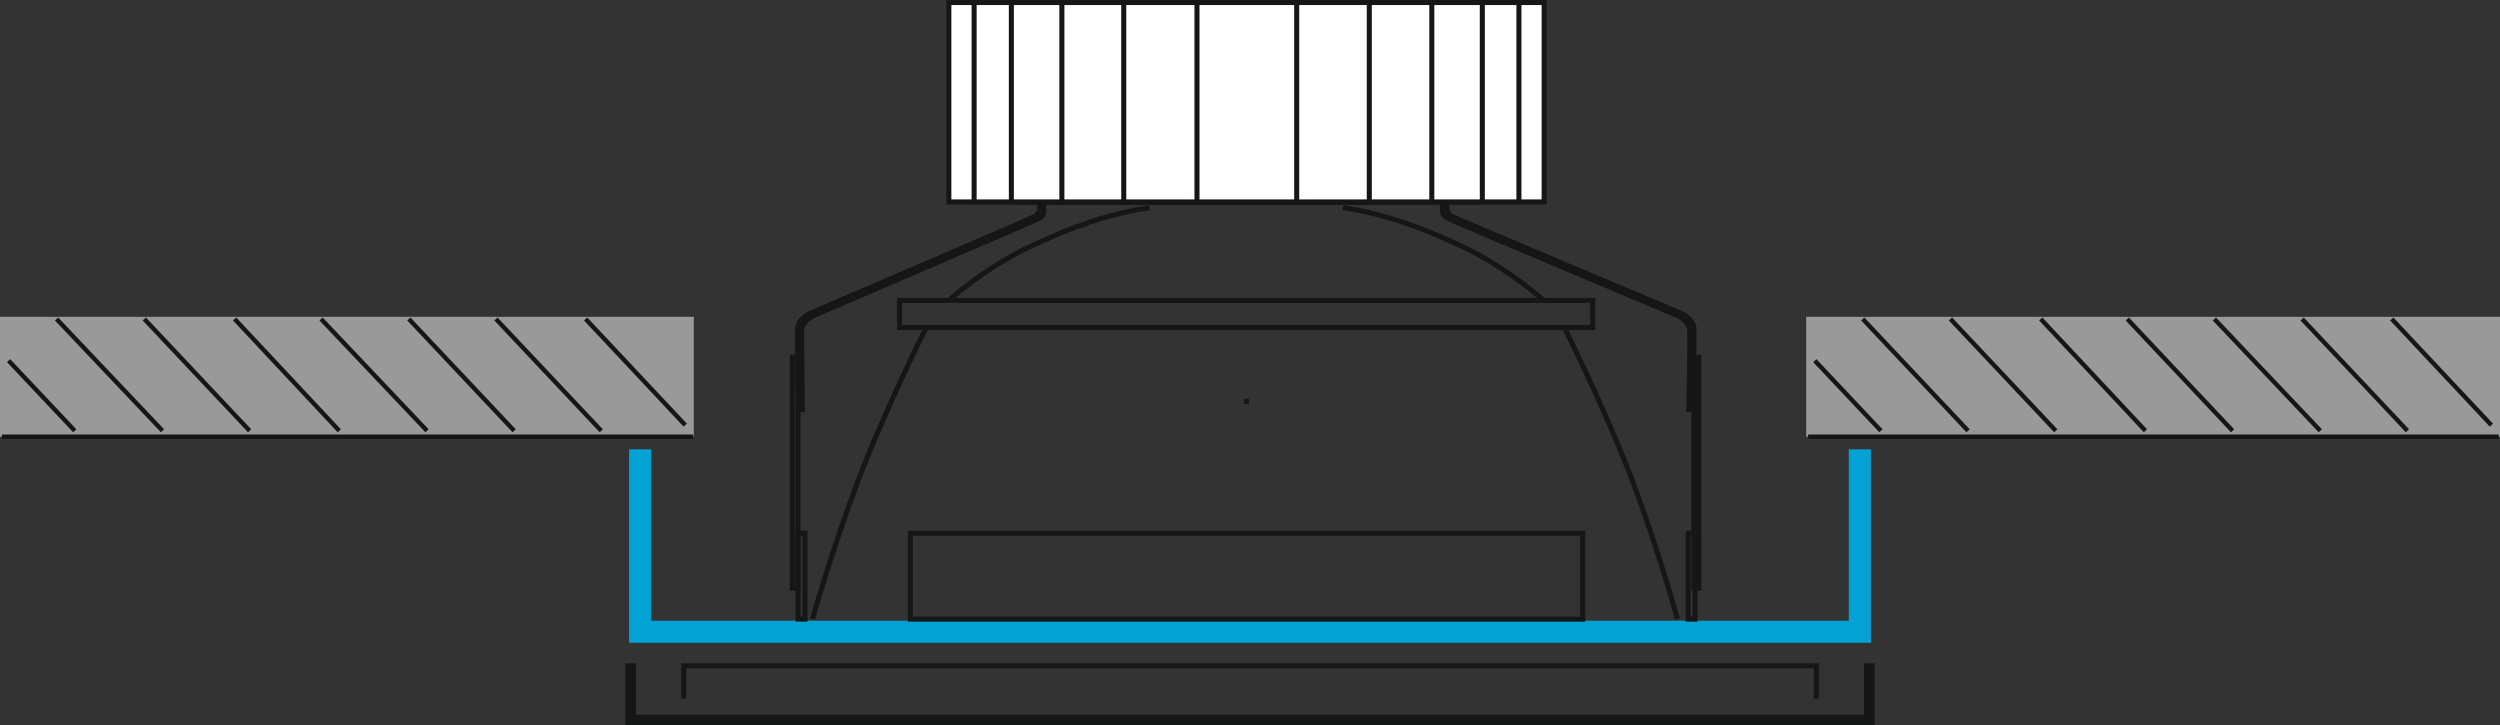
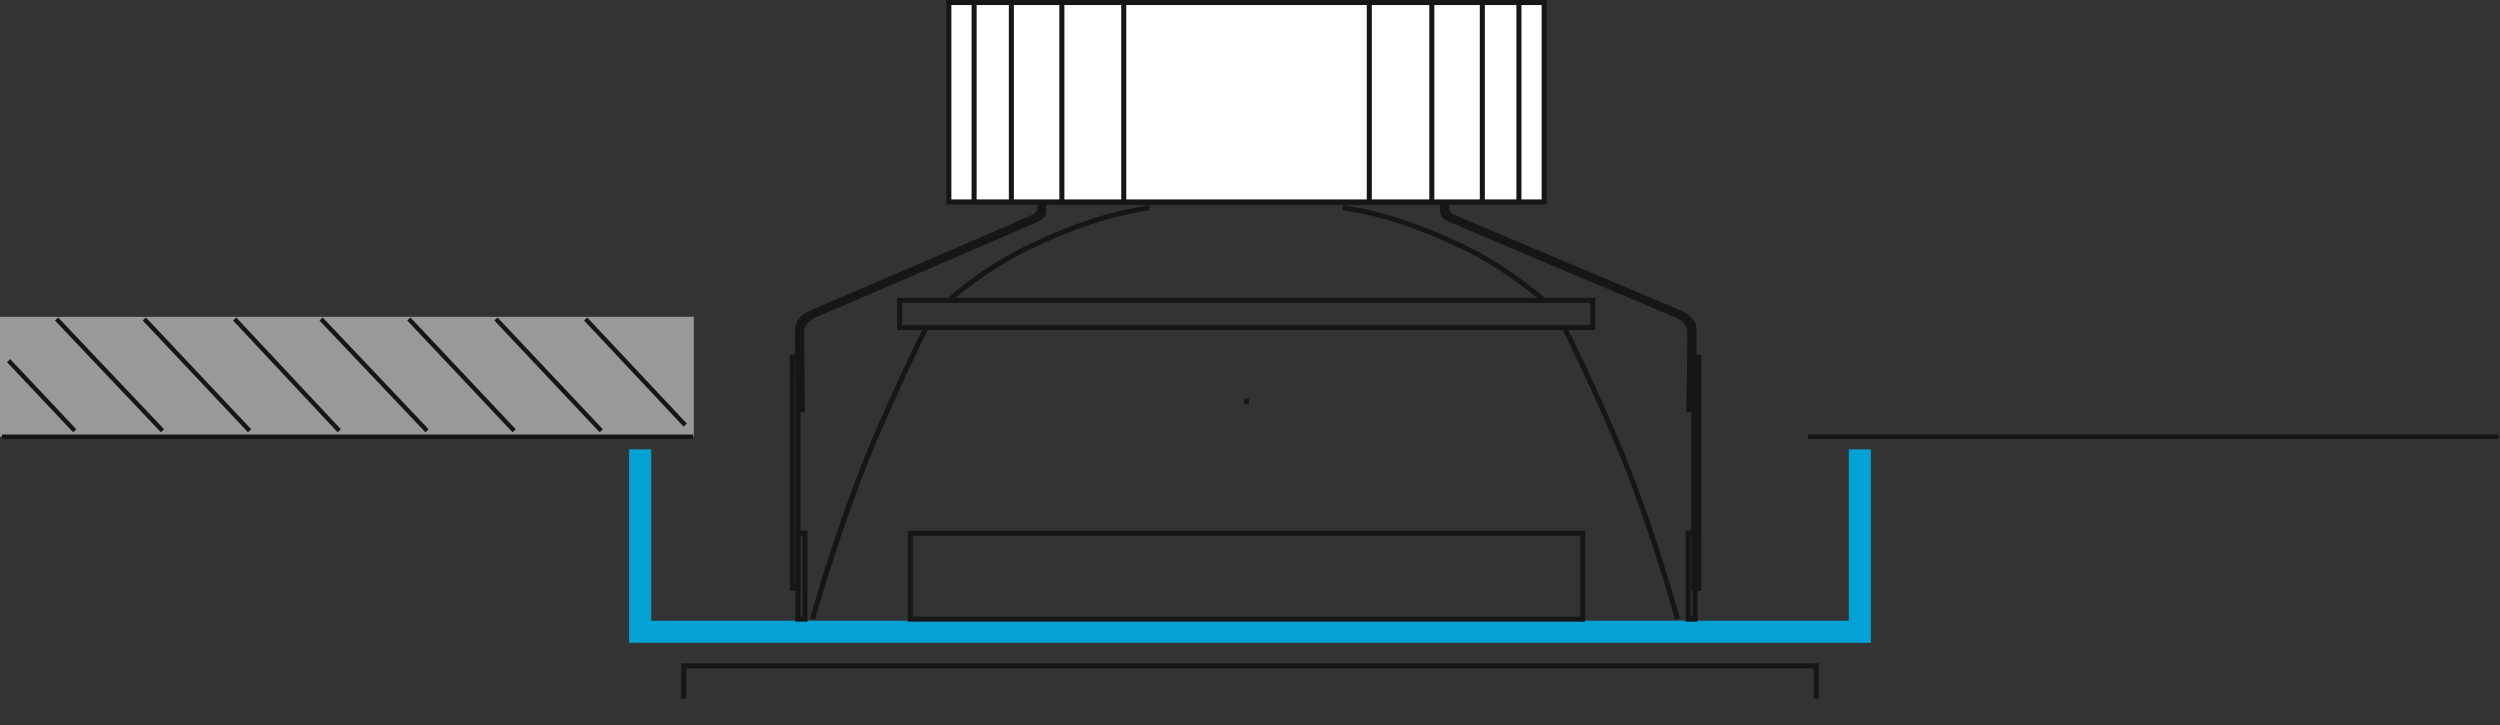
<svg xmlns="http://www.w3.org/2000/svg" version="1.1" id="Ebene_1" x="0px" y="0px" width="209.029px" height="60.659px" viewBox="0 -0.096 209.029 60.659" enable-background="new 0 -0.096 209.029 60.659" xml:space="preserve">
  <rect x="0" y="-0.096" width="209.029" height="60.659" fill="#333333" stroke="none" />
  <g>
    <polyline fill="none" stroke="#151616" stroke-width="0.422" stroke-miterlimit="10" points="57.167,58.318 57.167,55.575    151.864,55.575 151.864,58.318  " />
    <polyline fill="none" stroke="#02A3D4" stroke-width="1.847" stroke-miterlimit="10" points="155.503,37.476 155.503,52.726    53.525,52.726 53.525,37.476  " />
-     <polyline fill="none" stroke="#151616" stroke-width="0.897" stroke-miterlimit="10" points="156.294,55.364 156.294,60.115    52.732,60.115 52.732,55.364  " />
    <rect y="26.393" fill="#989998" width="58.011" height="10.027" />
    <path fill="none" stroke="#151616" stroke-width="0.369" stroke-linecap="square" stroke-miterlimit="10" d="M12.194,26.71   l8.551,9.077 M4.856,26.71l8.604,9.077 M0.845,30.192l5.279,5.595 M41.594,26.71l8.551,9.077 M34.311,26.71l8.551,9.077    M26.973,26.71l8.604,9.077 M19.743,26.71l8.498,9.077 M49.092,26.71l8.075,8.604" />
    <line fill="none" stroke="#151616" stroke-width="0.369" stroke-miterlimit="10" x1="0.158" y1="36.419" x2="57.958" y2="36.419" />
-     <rect x="151.018" y="26.393" fill="#989998" width="58.011" height="10.027" />
-     <path fill="none" stroke="#151616" stroke-width="0.369" stroke-linecap="square" stroke-miterlimit="10" d="M163.208,26.71   l8.553,9.077 M155.874,26.71l8.553,9.077 M151.864,30.192l5.276,5.595 M192.61,26.71l8.553,9.077 M185.275,26.71l8.603,9.077    M177.991,26.71l8.552,9.077 M170.758,26.71l8.498,9.077 M200.107,26.71l8.074,8.604" />
    <line fill="none" stroke="#151616" stroke-width="0.369" stroke-miterlimit="10" x1="151.177" y1="36.419" x2="208.923" y2="36.419" />
    <rect x="76.117" y="44.492" fill="none" stroke="#151616" stroke-width="0.422" stroke-miterlimit="10" width="56.212" height="7.179" />
    <rect x="141.147" y="44.492" fill="none" stroke="#151616" stroke-width="0.422" stroke-miterlimit="10" width="0.579" height="7.179" />
    <rect x="66.721" y="44.492" fill="none" stroke="#151616" stroke-width="0.422" stroke-miterlimit="10" width="0.581" height="7.179" />
    <line fill="none" stroke="#151616" stroke-width="0.422" stroke-miterlimit="10" x1="104.041" y1="33.464" x2="104.41" y2="33.464" />
    <path fill="none" stroke="#151616" stroke-width="0.422" stroke-miterlimit="10" d="M86.937,15.786v1.371   c0,0,0.105,0.529-0.425,0.845c-0.476,0.264-18.844,8.125-18.844,8.125c-0.423,0.212-0.846,0.582-0.948,1.056   c-0.106,0.315,0.053,6.016,0.053,7.175 M87.253,15.732v1.64c0,0,0.158,0.528-0.368,0.79c-0.527,0.263-18.846,8.125-18.846,8.125   c-0.422,0.21-0.843,0.581-1.001,1.056c-0.052,0.315,0.052,5.911,0.052,7.018" />
    <rect x="66.246" y="29.772" fill="none" stroke="#151616" stroke-width="0.422" stroke-miterlimit="10" width="0.476" height="19.313" />
    <line fill="none" stroke="#151616" stroke-width="0.422" stroke-miterlimit="10" x1="104.041" y1="33.464" x2="104.41" y2="33.464" />
    <rect x="75.218" y="25.021" fill="none" stroke="#151616" stroke-width="0.422" stroke-miterlimit="10" width="57.956" height="2.269" />
    <path fill="none" stroke="#151616" stroke-width="0.422" stroke-miterlimit="10" d="M79.335,25.021c0,0,2.746-2.534,6.546-4.382   c3.749-1.793,6.809-2.849,10.24-3.376" />
    <path fill="none" stroke="#151616" stroke-width="0.422" stroke-miterlimit="10" d="M129.059,25.021c0,0-2.744-2.534-6.546-4.382   c-3.747-1.793-6.808-2.849-10.238-3.376" />
    <path fill="none" stroke="#151616" stroke-width="0.422" stroke-miterlimit="10" d="M77.436,27.289c0,0-3.485,6.969-5.756,12.981   c-2.268,6.067-3.748,11.398-3.748,11.398" />
    <line fill="none" stroke="#151616" stroke-width="0.422" stroke-miterlimit="10" x1="104.041" y1="33.464" x2="104.41" y2="33.464" />
    <path fill="none" stroke="#151616" stroke-width="0.422" stroke-miterlimit="10" d="M130.799,27.289c0,0,3.485,6.969,5.755,12.981   c2.269,6.067,3.697,11.398,3.697,11.398" />
    <path fill="none" stroke="#151616" stroke-width="0.422" stroke-miterlimit="10" d="M120.983,15.786v1.371   c0,0-0.104,0.529,0.424,0.845c0.525,0.264,19.215,8.125,19.215,8.125c0.423,0.212,0.844,0.582,1.003,1.056   c0.052,0.315-0.054,6.016-0.054,7.175 M120.61,15.732v1.64c0,0-0.104,0.528,0.426,0.79c0.529,0.263,19.216,8.125,19.216,8.125   c0.475,0.21,0.843,0.581,1.003,1.056c0.106,0.315-0.053,5.911-0.053,7.018" />
    <rect x="141.622" y="29.772" fill="none" stroke="#151616" stroke-width="0.422" stroke-miterlimit="10" width="0.424" height="19.313" />
    <rect x="79.335" y="0.115" fill="#FFFFFF" stroke="#151616" stroke-width="0.422" stroke-miterlimit="10" width="49.774" height="16.673" />
    <rect x="81.447" y="0.115" fill="#FFFFFF" stroke="#151616" stroke-width="0.422" stroke-miterlimit="10" width="45.553" height="16.673" />
    <rect x="84.561" y="0.115" fill="#FFFFFF" stroke="#151616" stroke-width="0.422" stroke-miterlimit="10" width="39.378" height="16.673" />
    <rect x="88.785" y="0.115" fill="#FFFFFF" stroke="#151616" stroke-width="0.422" stroke-miterlimit="10" width="30.931" height="16.673" />
    <rect x="93.959" y="0.115" fill="#FFFFFF" stroke="#151616" stroke-width="0.422" stroke-miterlimit="10" width="20.53" height="16.673" />
-     <rect x="100.081" y="0.115" fill="#FFFFFF" stroke="#151616" stroke-width="0.422" stroke-miterlimit="10" width="8.338" height="16.673" />
  </g>
</svg>